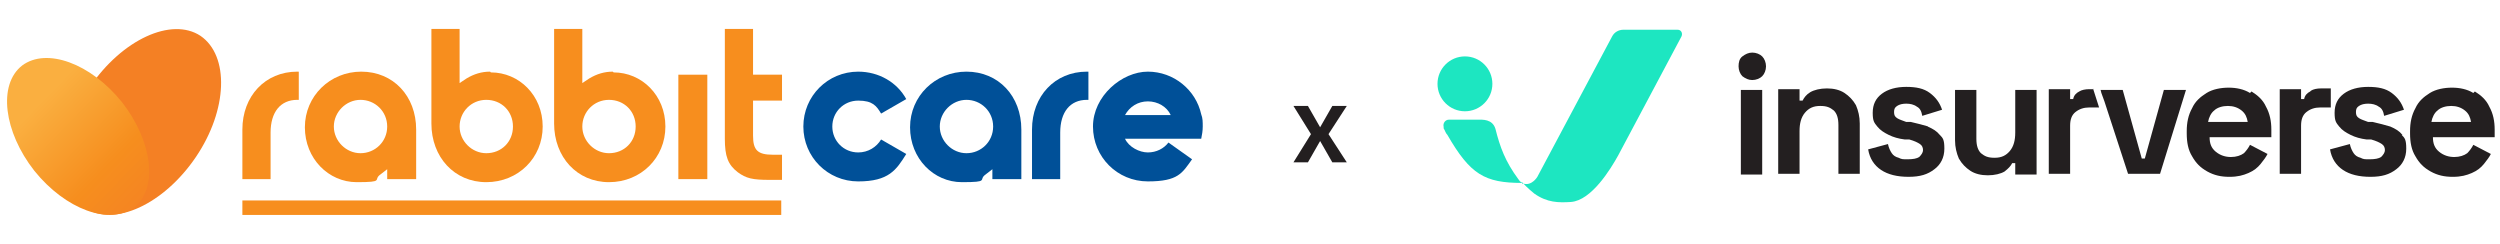
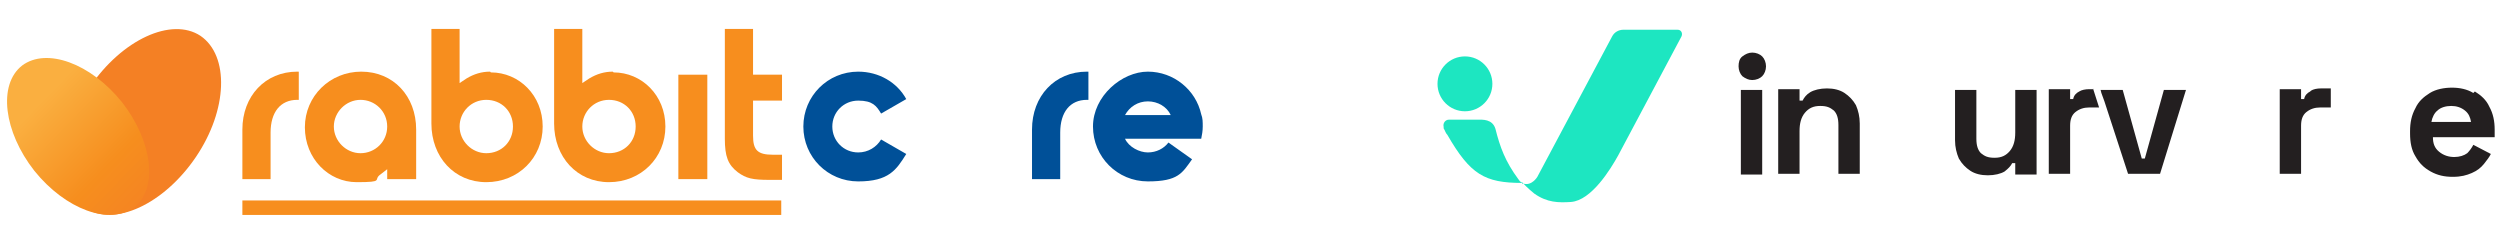
<svg xmlns="http://www.w3.org/2000/svg" id="Layer_1" data-name="Layer 1" version="1.1" viewBox="0 0 328 32">
  <defs>
    <style>
      .cls-1 {
        fill: none;
      }

      .cls-1, .cls-2, .cls-3, .cls-4, .cls-5, .cls-6, .cls-7 {
        stroke-width: 0px;
      }

      .cls-2 {
        fill: #1de6c1;
      }

      .cls-3 {
        fill: url(#linear-gradient);
      }

      .cls-4 {
        fill: #005098;
      }

      .cls-5 {
        fill: #f78e1e;
      }

      .cls-6 {
        fill: url(#linear-gradient-2);
      }

      .cls-7 {
        fill: #231f20;
      }
    </style>
    <linearGradient id="linear-gradient" x1="1519.4" y1="-431.9" x2="1538.5" y2="-412.9" gradientTransform="translate(1863.8 583.3) rotate(-176.4) scale(1.2 -1.1) skewX(-10.8)" gradientUnits="userSpaceOnUse">
      <stop offset="0" stop-color="#f48024" />
      <stop offset=".3" stop-color="#f68e1e" />
      <stop offset=".7" stop-color="#faaf40" />
    </linearGradient>
    <linearGradient id="linear-gradient-2" x1="806.4" y1="-522.1" x2="823" y2="-505.5" gradientTransform="translate(-963.6 713.9) rotate(-8.3) scale(1.2 1.1) skewX(-10.8)" gradientUnits="userSpaceOnUse">
      <stop offset="0" stop-color="#faaf40" />
      <stop offset=".5" stop-color="#f68e1e" />
      <stop offset=".9" stop-color="#f48024" />
    </linearGradient>
  </defs>
  <g>
    <g>
      <path class="cls-3" d="M11.2,27.3c-3.9-2.6-3.6-9.7.6-15.9,4.2-6.2,10.7-9.2,14.5-6.7,3.8,2.6,3.6,9.7-.6,15.9-4.2,6.2-10.7,9.2-14.5,6.7" />
      <path class="cls-6" d="M17.6,27.2c3.2-2.5,2.4-8.7-1.6-13.8-4.1-5.1-9.9-7.2-13.1-4.8-3.2,2.5-2.4,8.7,1.6,13.8,4.1,5.1,9.9,7.2,13.1,4.8" />
    </g>
    <g>
      <rect class="cls-5" x="31.8" y="26.3" width="70.7" height="1.9" />
      <path class="cls-5" d="M47.4,9.4c-4.1,0-7.4,3.2-7.4,7.3s3.1,7.2,6.8,7.2,2.1-.3,3.1-1l.9-.7v1.3h3.8v-6.5c0-4.4-3-7.6-7.2-7.6M47.3,20.1c-1.9,0-3.5-1.6-3.5-3.5s1.6-3.5,3.5-3.5,3.5,1.5,3.5,3.5-1.6,3.5-3.5,3.5" />
      <path class="cls-5" d="M64.3,9.4c-1.1,0-2.1.3-3.1.9l-.9.6V3.8h-3.7v12.4c0,4.4,3,7.7,7.2,7.7s7.4-3.2,7.4-7.3-3.1-7.1-6.8-7.1M63.8,20.1c-1.9,0-3.5-1.6-3.5-3.5s1.5-3.5,3.5-3.5,3.5,1.5,3.5,3.5-1.5,3.5-3.5,3.5" />
      <path class="cls-5" d="M80.4,9.4c-1.1,0-2.1.3-3.1.9l-.9.6V3.8h-3.7v12.4c0,4.4,3,7.7,7.2,7.7s7.4-3.2,7.4-7.3-3.1-7.1-6.8-7.1M79.9,20.1c-1.9,0-3.5-1.6-3.5-3.5s1.5-3.5,3.5-3.5,3.5,1.5,3.5,3.5-1.5,3.5-3.5,3.5" />
      <rect class="cls-5" x="89" y="9.8" width="3.8" height="13.7" />
      <path class="cls-5" d="M102.6,13.1v-3.3h-3.8V3.8h-3.7v14.4c0,2.3.4,3.4,1.7,4.4,1.1.8,1.9,1,4.2,1h1.6v-3.3h-1.2c-2,0-2.6-.6-2.6-2.5v-4.6h3.8Z" />
      <path class="cls-5" d="M39,9.4c-4.2,0-7.2,3.2-7.2,7.6v6.5h3.7v-6.1c0-2.7,1.3-4.3,3.5-4.3s0,0,.1,0c0,0,0,0,.1,0v-3.7h0c0,0-.1,0-.2,0" />
    </g>
    <path class="cls-4" d="M118.9,20.2l-3.3-1.9c-.6,1-1.7,1.7-3,1.7-1.9,0-3.4-1.5-3.4-3.4s1.5-3.4,3.4-3.4,2.4.7,3,1.7l3.3-1.9c-1.2-2.2-3.6-3.6-6.3-3.6-4,0-7.2,3.2-7.2,7.2s3.2,7.2,7.2,7.2,5-1.5,6.3-3.6Z" />
-     <path class="cls-4" d="M126.8,9.4c-4.1,0-7.4,3.2-7.4,7.3s3.1,7.2,6.8,7.2,2.1-.3,3.1-1l.9-.7v1.3h3.8v-6.5c0-4.4-3-7.6-7.2-7.6M126.8,20.1c-1.9,0-3.5-1.6-3.5-3.5s1.6-3.5,3.5-3.5,3.5,1.5,3.5,3.5-1.6,3.5-3.5,3.5" />
    <path class="cls-4" d="M142.6,9.4c-4.2,0-7.2,3.2-7.2,7.6v6.5h3.7v-6.1c0-2.7,1.3-4.3,3.5-4.3s0,0,.1,0c0,0,0,0,.1,0v-3.7h0c0,0-.1,0-.2,0" />
    <path class="cls-4" d="M157.6,18.2c.1-.5.2-1,.2-1.6s0-1.1-.2-1.6c-.7-3.2-3.6-5.6-7-5.6s-7.2,3.2-7.2,7.2,3.2,7.2,7.2,7.2,4.5-1.1,5.8-2.9l-3.1-2.2c-.6.8-1.6,1.3-2.7,1.3s-2.5-.7-3-1.8h10.1ZM147.6,15.1c.6-1.1,1.7-1.8,3-1.8s2.5.7,3,1.8h-6.1Z" />
  </g>
  <path class="cls-1" d="M187.9,12" />
  <g>
    <g>
      <path class="cls-2" d="M199.7,24.1s.1,0,.2,0c1.1.3,1.8-.9,1.8-.9h0l9.8-18.4c.3-.6.9-.9,1.5-.9h7.1c.5,0,.7.5.5.9l-8.3,15.6c-1,1.8-3.5,5.9-6.2,6.1-1.6.1-3.1.1-4.8-1.1h0s-1-.8-1.6-1.5" />
      <circle class="cls-2" cx="192.2" cy="11" r="3.6" />
      <path class="cls-2" d="M199.5,23.9c-.1-.1-.2-.3-.3-.4-1.7-2.3-2.4-4.2-3-6.6-.4-1.3-1.7-1.2-2.3-1.2h-3.8c-.5,0-.8.5-.7.9h0c0,.2,0,.3.1.4s0,0,0,0c.1.2.2.5.4.7,3,5.2,4.9,6.3,9.8,6.3l-.2-.2Z" />
    </g>
    <g>
      <polygon class="cls-7" points="276.1 13.3 279.2 22.8 283.4 22.8 286.8 11.8 283.9 11.8 281.4 20.8 281 20.8 278.5 11.8 275.7 11.8 275.7 11.8 275.6 11.8 275.7 12.2 276.1 13.3" />
      <path class="cls-7" d="M327.1,11.8" />
      <g>
        <path class="cls-7" d="M264.4,17.4c0,1-.2,1.8-.7,2.4-.5.6-1.1.9-2,.9s-1.3-.2-1.8-.6c-.4-.4-.6-1-.6-1.9v-6.4h-2.8v6.6c0,.9.2,1.7.5,2.4.4.7.9,1.2,1.5,1.6.6.4,1.4.6,2.3.6s1.7-.2,2.2-.5c.5-.4.8-.7,1-1.1h.4v1.5h2.8v-11.1h-2.8v5.6Z" />
-         <path class="cls-7" d="M253,16.6c-.7-.2-1.4-.4-2.3-.6h-.6c-.5-.2-.9-.3-1.2-.5-.3-.2-.4-.4-.4-.8s.1-.6.4-.8c.3-.2.7-.3,1.2-.3s1,.1,1.4.4c.4.2.6.6.7,1.2l2.6-.8c-.3-.9-.8-1.6-1.6-2.2-.8-.6-1.8-.8-3.1-.8s-2.4.3-3.2.9c-.8.6-1.2,1.4-1.2,2.5s.2,1.3.6,1.8c.4.5.9.8,1.5,1.1.6.3,1.3.5,2.1.6h.6c.7.2,1.1.4,1.4.6.3.2.4.5.4.8s-.2.6-.5.9c-.3.2-.8.3-1.5.3s-.8,0-1.2-.2c-.4-.1-.7-.3-.9-.6-.2-.3-.4-.7-.5-1.2l-2.6.7c.2,1.2.8,2.1,1.7,2.7.9.6,2.1.9,3.6.9s2.5-.3,3.4-1c.8-.6,1.3-1.5,1.3-2.7s-.2-1.4-.6-1.8c-.4-.5-.9-.8-1.6-1.1Z" />
        <rect class="cls-7" x="228.4" y="11.8" width="2.8" height="11.1" />
        <path class="cls-7" d="M229.9,6.9c-.5,0-.9.2-1.3.5-.4.3-.5.8-.5,1.3s.2,1,.5,1.3c.4.3.8.5,1.3.5s1-.2,1.3-.5c.3-.3.5-.8.5-1.3s-.2-1-.5-1.3c-.3-.3-.8-.5-1.3-.5Z" />
        <path class="cls-7" d="M242,12.2c-.6-.4-1.4-.6-2.3-.6s-1.7.2-2.2.5-.8.7-1,1.1h-.4v-1.5h-2.8v11.1h2.8v-5.6c0-1,.2-1.8.7-2.4.5-.6,1.1-.9,2-.9s1.3.2,1.8.6c.4.4.6,1,.6,1.9v6.4h2.8v-6.6c0-.9-.2-1.7-.5-2.4-.4-.7-.9-1.2-1.5-1.6Z" />
        <path class="cls-7" d="M303.1,12c-.4.2-.7.5-.8,1h-.4v-1.3h-2.8v11.1h2.8v-6.3c0-.8.2-1.4.7-1.8.5-.4,1.1-.6,1.8-.6h1.4v-2.5h-1.3c-.5,0-1,.1-1.3.3Z" />
-         <path class="cls-7" d="M315.2,17.7c-.4-.5-.9-.8-1.6-1.1-.7-.2-1.4-.4-2.3-.6h-.6c-.5-.2-.9-.3-1.2-.5-.3-.2-.4-.4-.4-.8s.1-.6.4-.8c.3-.2.7-.3,1.2-.3s1,.1,1.4.4c.4.2.6.6.7,1.2l2.6-.8c-.3-.9-.8-1.6-1.6-2.2-.8-.6-1.8-.8-3.1-.8s-2.4.3-3.2.9c-.8.6-1.2,1.4-1.2,2.5s.2,1.3.6,1.8c.4.5.9.8,1.5,1.1.6.3,1.3.5,2.1.6h.6c.7.2,1.1.4,1.4.6.3.2.4.5.4.8s-.2.6-.5.9c-.3.2-.8.3-1.5.3s-.8,0-1.2-.2c-.4-.1-.7-.3-.9-.6-.2-.3-.4-.7-.5-1.2l-2.6.7c.2,1.2.8,2.1,1.7,2.7.9.6,2.1.9,3.6.9s2.5-.3,3.4-1c.8-.6,1.3-1.5,1.3-2.7s-.2-1.4-.6-1.8Z" />
        <path class="cls-7" d="M274.6,11.7h-.5c-.5,0-1,.1-1.3.3-.4.2-.7.5-.8,1h-.4v-1.3h-2.8v11.1h2.8v-6.3c0-.8.2-1.4.7-1.8.5-.4,1.1-.6,1.8-.6h1.3l-.8-2.5Z" />
-         <path class="cls-7" d="M295.2,12.2c-.8-.5-1.8-.7-2.8-.7s-2.1.2-2.9.7c-.8.5-1.5,1.1-1.9,2-.5.9-.7,1.9-.7,3v.3c0,1.2.2,2.2.7,3,.5.9,1.1,1.5,2,2s1.8.7,2.9.7,1.8-.2,2.5-.5c.7-.3,1.2-.7,1.6-1.2.4-.5.7-.9.9-1.3l-2.3-1.2c-.2.4-.5.8-.8,1.1-.4.3-1,.5-1.7.5s-1.4-.2-2-.7-.8-1.1-.8-1.9h8.1v-1c0-1.1-.2-2.1-.7-3-.4-.9-1.1-1.5-1.9-2ZM289.7,16c.1-.6.4-1.2.8-1.5.4-.4,1.1-.6,1.8-.6s1.3.2,1.8.6c.5.4.7.9.8,1.5h-5.2Z" />
        <path class="cls-7" d="M324.5,12.2c-.8-.5-1.8-.7-2.8-.7s-2.1.2-2.9.7c-.8.5-1.5,1.1-1.9,2-.5.9-.7,1.9-.7,3v.3c0,1.2.2,2.2.7,3,.5.9,1.1,1.5,2,2s1.8.7,2.9.7,1.8-.2,2.5-.5c.7-.3,1.2-.7,1.6-1.2.4-.5.7-.9.9-1.3l-2.3-1.2c-.2.4-.5.8-.8,1.1-.4.3-1,.5-1.7.5s-1.4-.2-2-.7-.8-1.1-.8-1.9h8.1v-1c0-1.1-.2-2.1-.7-3-.4-.9-1.1-1.5-1.9-2ZM319,16c.1-.6.4-1.2.8-1.5.4-.4,1.1-.6,1.8-.6s1.3.2,1.8.6c.5.4.7.9.8,1.5h-5.2Z" />
      </g>
    </g>
  </g>
-   <path class="cls-7" d="M174.8,21.3l-1.6-2.8h0l-1.6,2.8h-1.9l2.3-3.7-2.3-3.7h1.9l1.6,2.8h0l1.6-2.8h1.9l-2.4,3.7,2.4,3.7h-1.9Z" />
</svg>